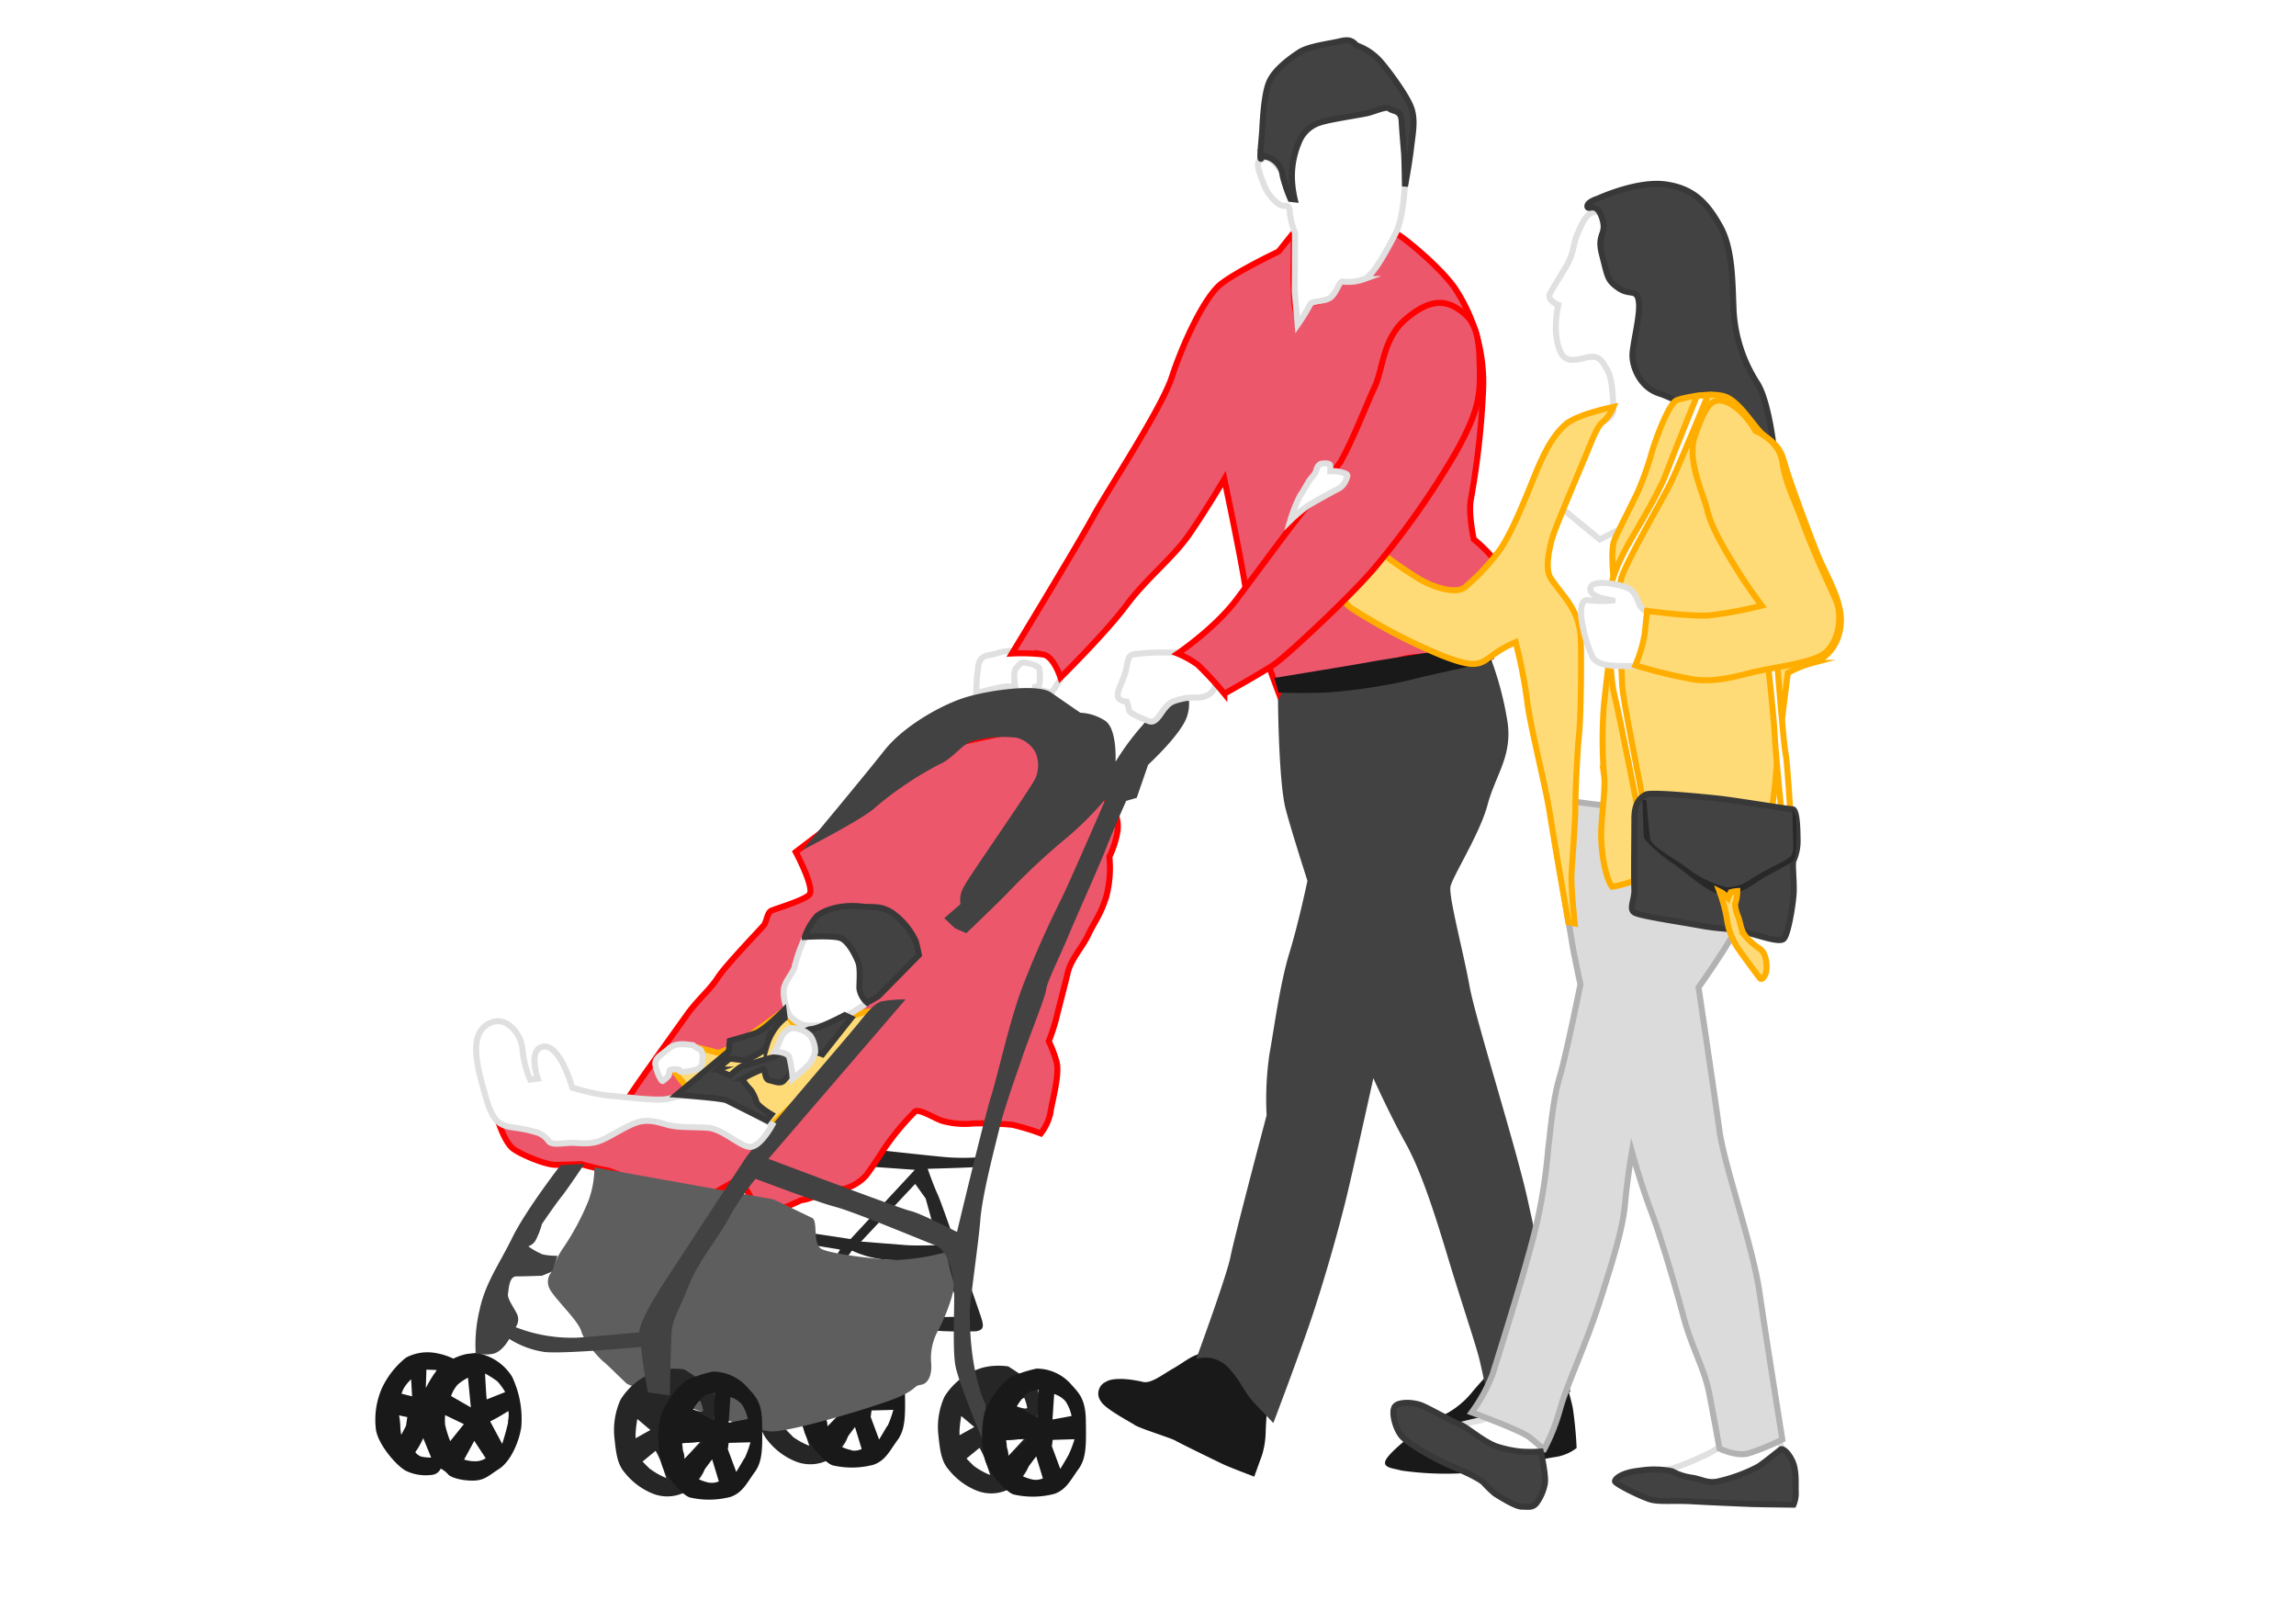
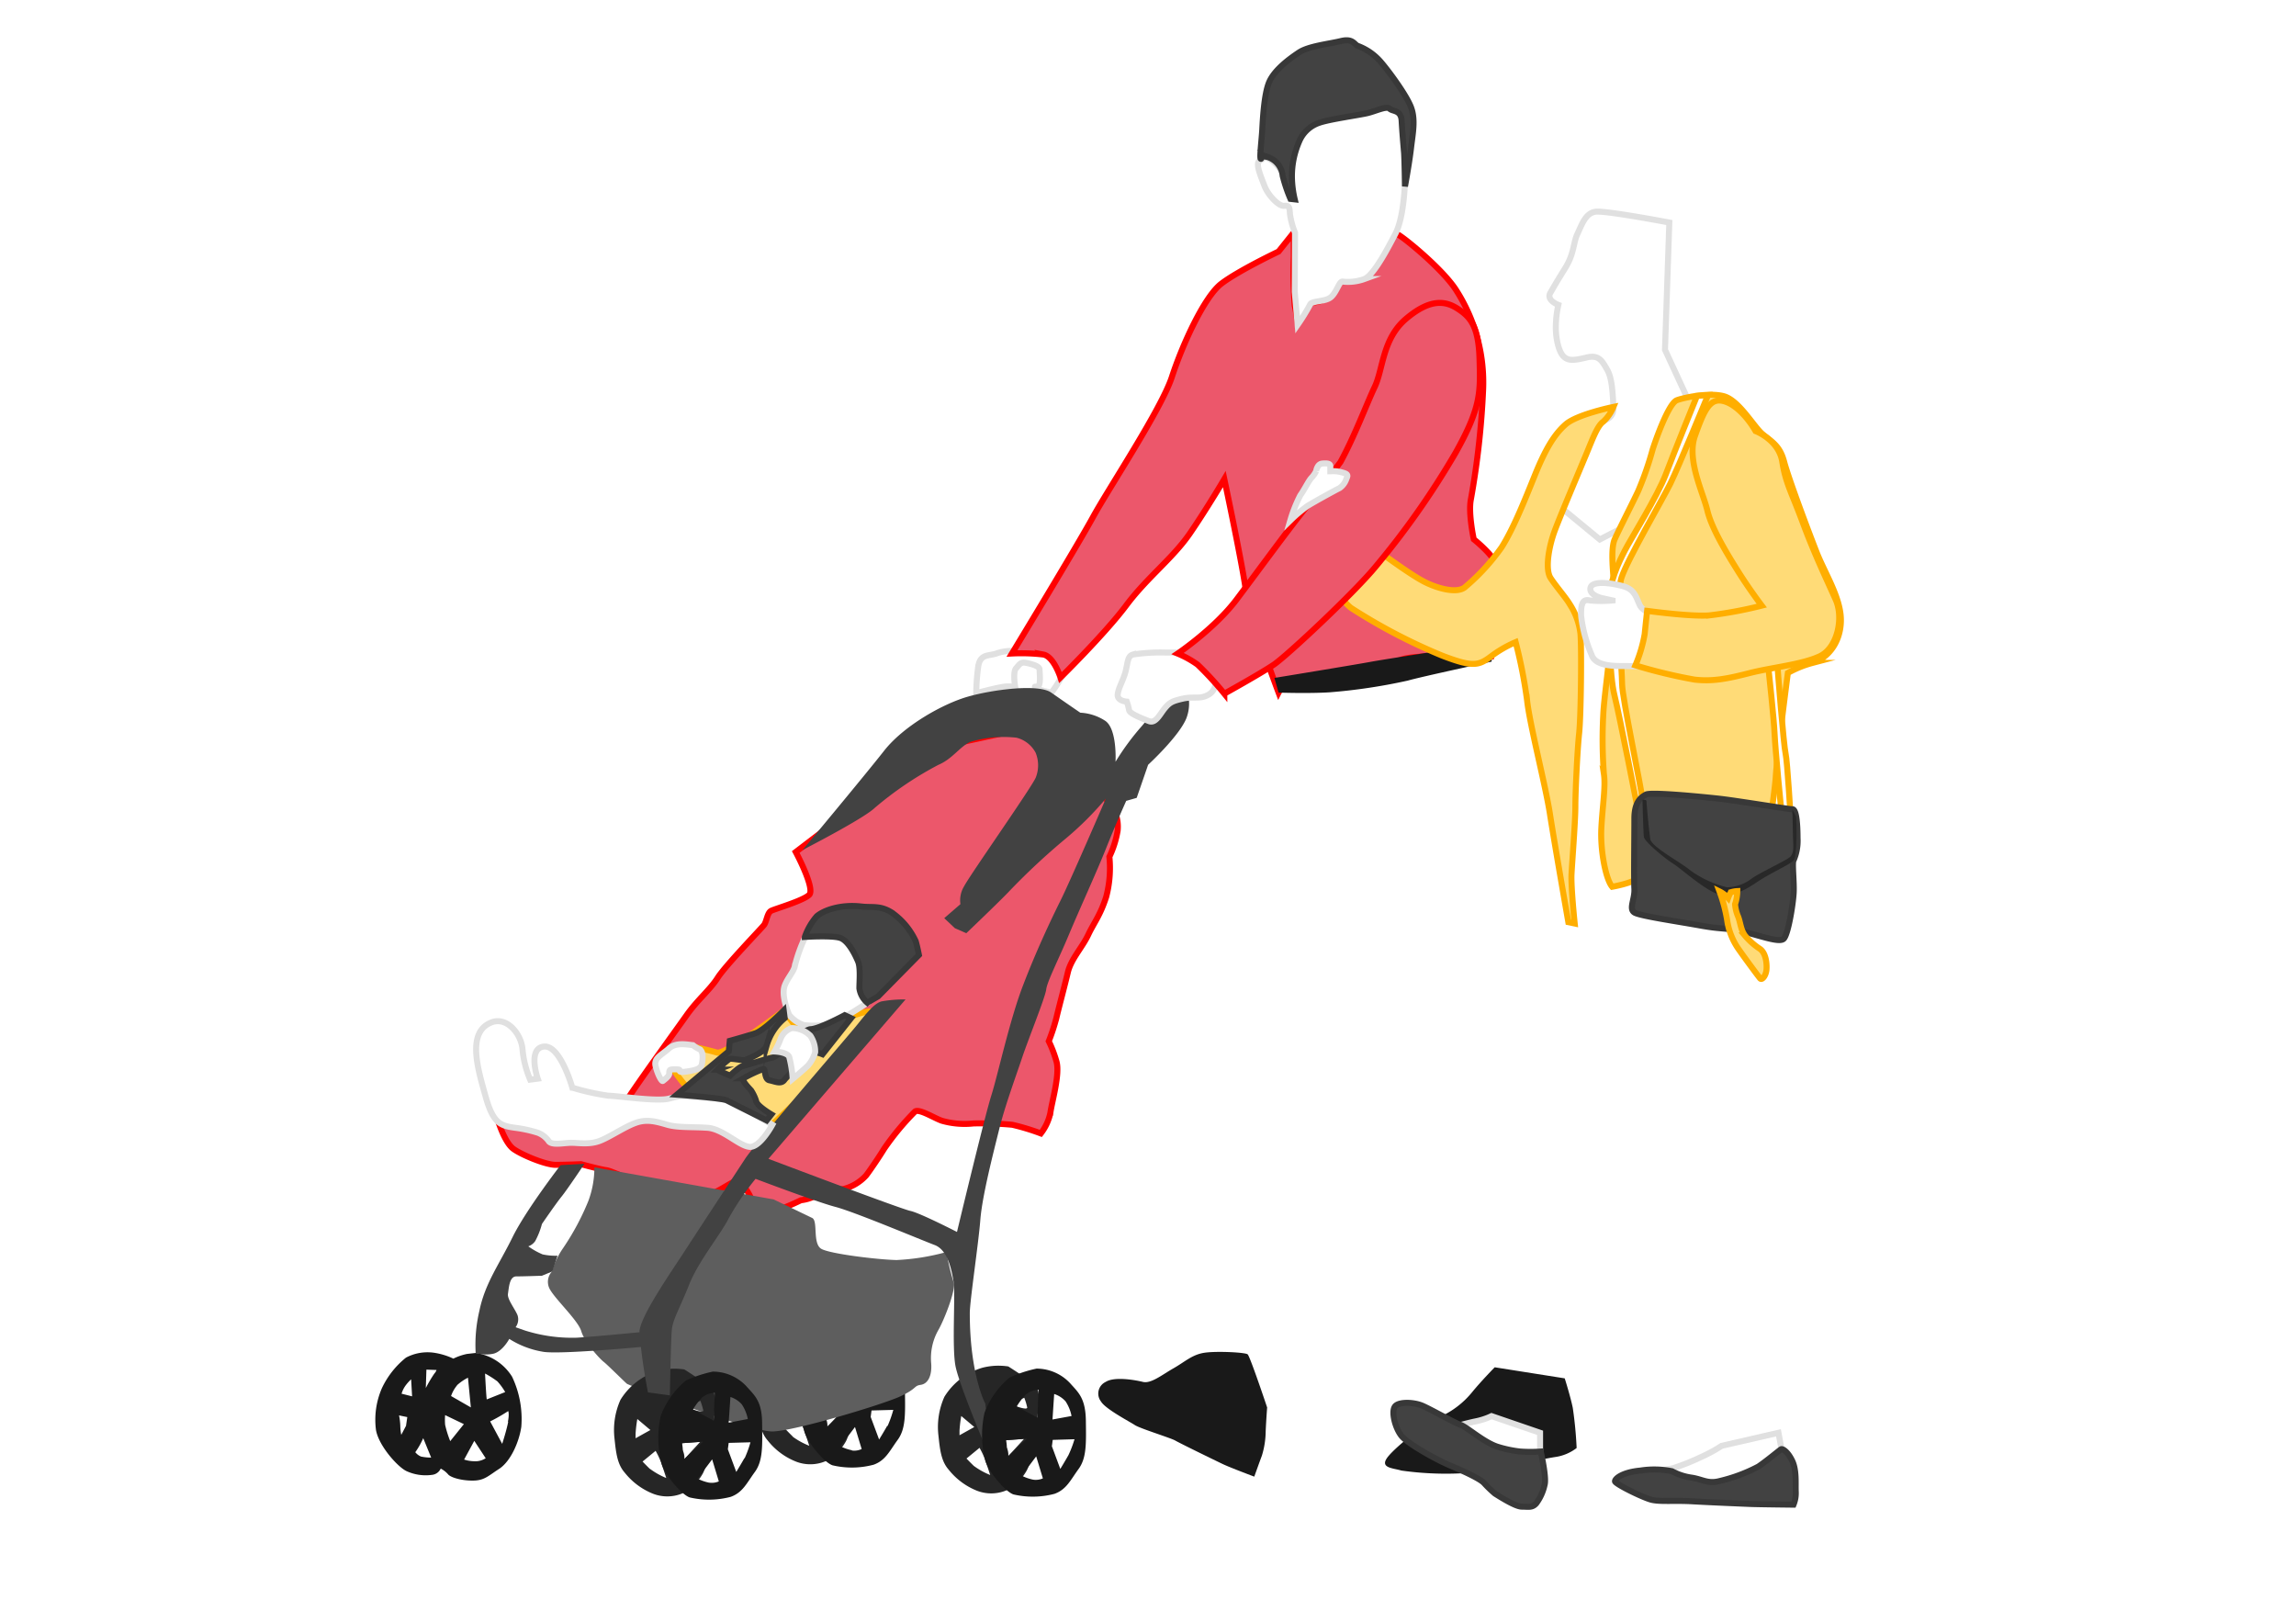
<svg xmlns="http://www.w3.org/2000/svg" width="381.76" height="266.03" viewBox="0 0 381.76 266.03">
  <defs>
    <style>.cls-1{fill:#191919;}.cls-2{fill:#fff;stroke:#e0e0e0;}.cls-10,.cls-11,.cls-2,.cls-5,.cls-7,.cls-8{stroke-miterlimit:10;}.cls-3,.cls-7{fill:#424242;}.cls-4{fill:#262626;}.cls-5{fill:#ec576b;stroke:red;}.cls-6{fill:#5e5e5e;}.cls-7{stroke:#383838;}.cls-8{fill:#dbdbdb;stroke:#b2b2b2;}.cls-9{mask:url(#mask);}.cls-10{fill:#ffdb77;}.cls-10,.cls-11{stroke:#ffae00;}.cls-11{fill:#fffefd;}.cls-12{fill:#282828;}.cls-13{filter:url(#luminosity-noclip);}</style>
    <filter id="luminosity-noclip" x="255.52" y="-7736.43" width="21.63" height="32766" filterUnits="userSpaceOnUse" color-interpolation-filters="sRGB">
      <feFlood flood-color="#fff" result="bg" />
      <feBlend in="SourceGraphic" in2="bg" />
    </filter>
    <mask id="mask" x="255.52" y="-7736.43" width="21.63" height="32766" maskUnits="userSpaceOnUse">
      <g class="cls-13" />
    </mask>
  </defs>
  <title>Pushing Pram</title>
  <g id="Layer_1" data-name="Layer 1">
    <path class="cls-1" d="M260.17,229.16s.95,3,1.34,4.91a66.41,66.41,0,0,1,.64,6.67,7.55,7.55,0,0,1-3.57,1.5c-2.21.34-11,2.17-13.77,2.59a53.11,53.11,0,0,1-11.8-.34c-1.34-.41-3.48-.41-2.45-2s6.33-5.83,8.63-6.83a14.56,14.56,0,0,0,5.62-4.25c1.58-1.92,3.72-4.09,3.72-4.09Z" />
    <path class="cls-1" d="M210.69,234s-.16,2.08-.24,3.92a14.22,14.22,0,0,1-.63,4.08c-.32.84-1.27,3.5-1.27,3.5s-4-1.5-5.22-2.08-7.21-3.5-7.92-3.92-5.86-2-6.73-2.58-4.9-2.67-5.62-3.92a2.14,2.14,0,0,1,.79-3.25c1.43-.92,4.83-.33,6.18,0s3.17-1.17,5.07-2.25,3.08-2.25,5.06-2.58,6.89-.09,7.29.25S210.69,234,210.69,234Z" />
    <path class="cls-2" d="M169.29,108.32a7.44,7.44,0,0,0-3.4.25c-1.43.58-2.93,0-3.25,2.33a35.88,35.88,0,0,0-.32,4.34s2.77-.75,4.2-1a5.55,5.55,0,0,1,2.29,0s-.47-2.5.16-3.17.71-1.08,1.82-.83,2.06.58,2.06,1.08.24,2.5-.24,2.75-.63-.08-.47.25,2.69.83,2.69.83,2.22-2.91,2.3-4.41-3.8-6.09-3.8-6.09Z" />
-     <path class="cls-3" d="M212.49,114.93c0,5.33.31,15.84,1.26,19.5s3.64,12,3.64,12-1.42,6.84-3,12-2.53,12.5-3.32,16.84a52.62,52.62,0,0,0-.47,10.16s-5.39,20.34-6,23.5-5.7,17-5.7,17a5.26,5.26,0,0,1,5.22,1.33c2.22,2.33,2.7,4.17,4.44,6l3.16,3.33s3.49-9.16,5.86-16,5.07-16.33,6.49-22.33,4.28-19,4.28-19,2.69,6,5.38,10.83,5.07,12.5,7.13,19.33,4.43,13.84,5.06,16.34,1.11,5.17,1.11,5.17l14.09.5s-5.22-23.34-7.12-32-8.71-30.16-9.66-35.5-3.48-14.83-3.17-16.5,4.91-8.83,6.18-13.66,4.11-8,3.32-13.67a54.3,54.3,0,0,0-3-11.17s-12.66,3.33-18.52,4.67S212.49,114.93,212.49,114.93Z" />
-     <path class="cls-4" d="M155.91,198.57c-.71-1.5-1.66-4.25-1.66-4.25s5.94-.16,7.28-.25,2.22-1.75,2.22-1.75a37.65,37.65,0,0,1-6.18.09c-3-.25-13.3-1.42-13.53-1.42s-.08,2.92-.08,2.92l8.15.58L141.42,206l-7.2-1.08.87,2.08,4.59.75-.63,1.08,1.82.17.79-1.08a17.21,17.21,0,0,0,6.81,1.58c3.88.08,8.47-.25,8.47-.25l2.85,9.67-4.91.08-.32,2.17a70.63,70.63,0,0,0,7.76.16c1.43-.25,1.27-1,.64-2.83S156.62,200.07,155.91,198.57ZM150.53,207l-7.36-.58,9-9.59,1.74,2.42,2.14,7.75S152.59,207.16,150.53,207Z" />
    <path class="cls-4" d="M141.77,225.25c-1.45-1.17-4.2-2.9-4.2-2.9a10.69,10.69,0,0,0-4.3.2,11.22,11.22,0,0,0-6.32,4.83,12.3,12.3,0,0,0-1,6.41c.24,2.34.44,4.27,1.69,5.69a11.26,11.26,0,0,0,4.69,3.51,6.53,6.53,0,0,0,4.92-.05,8.19,8.19,0,0,0,3.34-3.2c.87-1.42,1.73-7,1.83-8.9S143.22,226.42,141.77,225.25ZM129.46,233a21.27,21.27,0,0,1,.29-2.44l2.17,1.83-2.46,1.37Zm2.36,5.84c-.67-.66-1.2-1.22-1.2-1.22l2.17-1.77a13.57,13.57,0,0,1,1,2.18l.77,2.34A12.37,12.37,0,0,1,131.82,238.87Zm5.75-1.62a2.62,2.62,0,0,0-.24-1.37,1.77,1.77,0,0,1-.14-1.28l3-.2Zm.2-8.7,2.46-1a10.89,10.89,0,0,1,.48,1.57C140.86,229.82,137.77,228.55,137.77,228.55Z" />
    <path class="cls-1" d="M150.47,231.4c-.05-3.81-1.26-4.73-2.61-6.25a7.61,7.61,0,0,0-5.6-2.44,21.31,21.31,0,0,0-4.45,1.47,13.86,13.86,0,0,0-4.2,5.9,17.05,17.05,0,0,0,.15,8c.62,1.93,3.38,5.14,4.68,5.54a14.06,14.06,0,0,0,6.81-.1c2-.71,2.66-2.29,4-4.12S150.52,235.21,150.47,231.4Zm-5.27-4.47a4.18,4.18,0,0,1,1.89,1.22,6.83,6.83,0,0,1,1,2.44l-3.19.61Zm-4.68,0a3.74,3.74,0,0,1,2.07-.77l-.19,4.63L139,229A10.94,10.94,0,0,1,140.52,227Zm-3,10.27a7.54,7.54,0,0,1-.24-1.37c-.05-.72-.14-1.28-.14-1.28l3.52-.25Zm4.11,3.91a7.32,7.32,0,0,1-1.89-.66l2.42-3.2,1.11,3.66A2.91,2.91,0,0,1,141.68,241.16Zm5.89-4.06c-.48.86-1.35,2.28-1.35,2.28l-1.4-3.76.14-1.07,3.62-.1A18.05,18.05,0,0,1,147.57,237.1Z" />
    <path class="cls-5" d="M133.16,199.55a39.23,39.23,0,0,1-4.53,1.88c-1.06.23-3,.12-3.17-.77s-2-4.56-3-4.34-3.37,2.23-5.8,2.67a13.9,13.9,0,0,1-7.07-.89c-2.22-.78-7.81-3.44-8.76-3.55s-4.23-1-4.23-1-2.53.11-4.22.11S86.72,192,85.35,191s-2.43-4.33-2.43-4.33,19.85-1.23,20.9-3.12,8.55-12.22,10.35-14.77,3.9-4.23,5.17-6.23,7.28-8.22,7.7-8.77.53-2,1.16-2.34,5.28-1.66,6.34-2.66-2.23-7.13-2.23-7.13l22.51-17.18,16.5-3.55s11.24,10.52,12.51,11.86a6.33,6.33,0,0,1,2,5.33,16,16,0,0,1-1.37,4.33,18.77,18.77,0,0,1-.53,6.67c-1,3.11-2,4.22-3,6.33s-2.85,4-3.38,6.23-1.48,5.77-1.9,7.55a32.41,32.41,0,0,1-1.27,3.89,20.44,20.44,0,0,1,1.27,3.33c.63,2.11-.74,6.67-1,8.56a8.37,8.37,0,0,1-1.59,3.44,37.85,37.85,0,0,0-4.75-1.44,56.1,56.1,0,0,0-6.44-.22,13.73,13.73,0,0,1-5.27-.45c-1.27-.44-3.7-2-4.44-1.55A43.69,43.69,0,0,0,147,191c-.74,1.22-2.32,3.56-3,4.44a7.62,7.62,0,0,1-3.7,2.23,23.45,23.45,0,0,0-4.85,1.22A7.28,7.28,0,0,1,133.16,199.55Z" />
    <path class="cls-5" d="M212.59,115.15s-4.75-12.5-5.54-17.66-3.48-17.84-3.48-17.84-2.85,4.84-5.7,9-7.13,7.34-10.61,12-10.93,12-10.93,12-1.1-3.5-2.85-3.83a31.24,31.24,0,0,0-5.22-.17s10.92-18,13.46-22.66,11.4-18,13.14-23.34,5.38-13.33,8.23-15.5,9.5-5.33,9.5-5.33l2.53-3.17v4a68.7,68.7,0,0,0,.16,8.17c.32,1.5.48,2.83.48,2.83l2.06-3.33a5.66,5.66,0,0,0,2.69-.67,19.05,19.05,0,0,0,2.69-3.17l7.6-8s.31-.5,2.37,1,7.13,5.84,9,8.84a28.38,28.38,0,0,1,4.43,16.5A136.4,136.4,0,0,1,244.57,83c-.47,2.33.48,6.66.48,6.66s3.8,3,4.11,5-1.22,14.46-1.22,14.46-12.23-.46-14.93.54-7,3.17-9.65,3.5a33.48,33.48,0,0,1-7.29-.33C213.86,112.65,212.59,115.15,212.59,115.15Z" />
    <path class="cls-1" d="M211.9,112.71l.69,2.44s5.07.17,8.5-.05a94,94,0,0,0,13-1.95C236.39,112.49,248,110,248,110l.47-3.67s-5.83,1.24-8.15,1.68-9.55,1.5-12.62,2.06S211.9,112.71,211.9,112.71Z" />
    <path class="cls-6" d="M98.83,194.07a15.92,15.92,0,0,1-1,5.59,42.21,42.21,0,0,1-4.19,7.83,13,13,0,0,0-1.85,3.89,2.53,2.53,0,0,0-.53,2.61c.56,1.58,4.83,5.42,5.39,7.33s3.16,4.67,3.72,5.09,3.56,3.41,3.88,3.66,20.5,8,24.22,7.92,18.37-4.5,21.22-5.83,2.21-1.75,3.4-1.92,1.9-1.5,1.74-3.58a9.47,9.47,0,0,1,1.27-5.67c1-1.83,2.93-6.75,2.45-7.83a41.77,41.77,0,0,1-1.19-5,37.69,37.69,0,0,1-8.31,1.33c-3.16-.08-10.84-1-12.43-1.83s-.55-4.67-1.58-5.17l-6.41-3.08Z" />
    <path class="cls-2" d="M215.33,38.7a13.42,13.42,0,0,1-.84-3.06c-.08-1.17-.08-1.5-1-1.42s-2.69-1.83-3.25-3.33-1.58-3.75-.79-4.17.79-.83,1.82-.16a6.56,6.56,0,0,1,1.75,1.83s2.13-11.67,2.37-11.75S226,14.56,226,14.56s6.57,2.83,7.12,5,.64,7.91.48,11S233,37,232,38.89s-3.49,6.83-5.15,7.5a7.94,7.94,0,0,1-3.64.42c-.56,0-.95,1.75-1.9,2.58s-3.25.58-3.48,1.25A33.86,33.86,0,0,1,215.76,54l-.48-5.5Z" />
    <path class="cls-2" d="M286.26,240.38a24.47,24.47,0,0,1-3.48,1.89,38.57,38.57,0,0,1-4.59,1.83l-1.95.39s7.6,3.78,9.65,3.78,6.55-1.78,7.92-2.39,2.53-4.28,2.53-4.28l-.63-3.39Z" />
    <path class="cls-2" d="M248,235.44a11.23,11.23,0,0,1-2.69.88c-1.64.34-3.85,1-3.85,1s7.28,5.39,7.54,5.44,5.65,1.34,5.91,1.23a8.84,8.84,0,0,0,1.16-1.73v-4.05Z" />
    <path class="cls-7" d="M214.57,33.07l.71.08a17.15,17.15,0,0,1-.47-3.75A14.43,14.43,0,0,1,216,23.57a5.48,5.48,0,0,1,3.41-3.17c1.66-.58,6.49-1.25,7.91-1.58s3.25-1.25,3.73-.75,1.9.16,2,2,.32,4.33.4,5.25.16,5.66.16,5.66.71-3.83,1-6.33.79-4.75,0-6.83-3.88-6.25-5.15-7.67a9.37,9.37,0,0,0-3.64-2.5c-.63-.17-.79-1.33-2.85-.83s-5.38.83-7,1.91-4,2.84-4.91,4.84-1.11,6.66-1.19,8.08-.47,4.67-.24,4.75-.23-.67,1.27-.25a3.61,3.61,0,0,1,2.37,3.08A25.13,25.13,0,0,0,214.57,33.07Z" />
-     <path class="cls-8" d="M258.5,139.82s2.54,14.67,2.85,16.67,1.43,7.17,1.43,7.17-2.38,11.83-3.48,15.5-1.43,8.33-1.9,12a87.08,87.08,0,0,1-2.22,13.66c-1.74,7-6.17,21-7,23.67a27.08,27.08,0,0,1-3.48,6.33s8.23,3,9.66,4.17,2.37,2,2.37,2a33.51,33.51,0,0,0,2.69-6.83c1.11-4,4.28-10.5,6.81-18.5s3.64-11.84,4-15.84,1.11-8.33,1.11-8.33,1.42,5.17,3.17,9.83,3.95,12.17,5.38,17.5,3.48,8.67,4.27,12.67,1.74,9.34,1.74,9.34,2.7,1.33,4.75.83a37.07,37.07,0,0,0,5.7-2.34s-2.69-16.83-3.8-24.5-5.85-21-6.65-26.83-3.48-23.83-3.48-23.83,5.23-7.34,6.65-10.51,3.48-16.33,3.48-16.33l-31.82-4.17Z" />
    <path class="cls-2" d="M259.32,84.19l6.25-14.13s2.84.15,2.7-2.41-.24-4.82-1.06-6.22-1.33-2.49-3.38-2-3.08.64-3.9-.22-1.33-3.24-1.23-5.29a17.34,17.34,0,0,1,.41-3.23s-2.05-.76-1.33-2,.92-1.62,2.46-4.1,1.33-4.21,2.05-5.72,1.33-3.45,3-3.67S277.56,37,277.56,37l-.72,21.15,3.89,8.41-4.4,17.8L266,89.69Z" />
    <g class="cls-9">
      <path class="cls-7" d="M263.73,76.1s-.63,6.89-.63,8.22-1.06,3.22,2.21,2.78,6.34-3.11,7.6-5a16.44,16.44,0,0,1,3.7-3.56l-1.9,44.78-5.6,16.45a8,8,0,0,1-3.16.44c-1.27-.22-3.7-1-3.7-1S256.13,97.65,256,97.32,263.73,76.1,263.73,76.1Z" />
    </g>
    <path class="cls-10" d="M268.27,67.65a6.89,6.89,0,0,1-1.69,2.45c-.95.66-1.69,2.66-2.75,5.22s-4.22,10-5.27,12.78-1.69,6.55-.74,8,2.43,3.11,3.17,4.33a11.43,11.43,0,0,1,1.79,4.89c.21,2.11.1,13.67-.21,16.56s-.63,9.77-.63,12.22-.53,9.11-.64,11.22.53,8.22.53,8.22l-1.06-.22s-2.32-13.22-3.06-18-3.37-14.89-3.8-18.89a81.86,81.86,0,0,0-1.9-9.67,19.71,19.71,0,0,0-4.07,2.35c-2.05,1.54-3,1.88-8.17-.12a93.47,93.47,0,0,1-15.09-7.89c-2.11-1.56-5.81-7.89-5.81-7.89L229.74,92s4.33,3.22,6.76,4.55,5.91,2.22,7.17,1a35,35,0,0,0,6-6.55c1.9-3,3.7-7.45,5.49-11.89s3.27-6.89,5.17-8.56S268.27,67.65,268.27,67.65Z" />
-     <path class="cls-7" d="M265.73,33s-1.9.56-1.79,1.34,1.48-1,2.43,1.89-.95,2.44,0,6.11.84,4.22,2.74,5.55,3.06,0,3.38,2.23-1.06,7.11-1.06,9,1.27,5.33,4.54,6.33S295,75,295,75s-.84-8.23-2.85-11.34a24.63,24.63,0,0,1-3.9-12c-.21-4.67-.11-10.22-2.22-14s-4.33-6.33-9.08-7S265.73,33,265.73,33Z" />
    <path class="cls-10" d="M268.06,147.43c-1.06-1.22-2-6-1.8-9.78s.74-6.88.42-9a76.8,76.8,0,0,1-.1-9.89c.1-2.55,1.16-9.88,1.37-13.66s.53-5.89.42-7.78-.63-6,.11-7.67,2.85-5.78,3.9-8a53.82,53.82,0,0,0,2.43-7c1.06-3.22,2.85-7.67,4-8.11s5.39-1.33,7.81-.67,4.75,4.67,6.23,6.11,3,1.78,3.8,4.78,4.12,11.78,5.38,15,3.59,6.89,4,10.34-1.26,7-4.64,8.11a17.63,17.63,0,0,0-4.12,1.67s-1.79,13.66-2,17.11S293,145.32,293,145.32s-11.83-.67-15.1-.44-4.32.22-5.49,1.11S268.06,147.43,268.06,147.43Z" />
    <path class="cls-11" d="M297.77,136.38s-.6-10-.87-11.06c-.32-1.28-1.35-14.25-1.35-14.58s-1.48.61-1.48.61.9,8.3,1,10.75,1.11,12.72,1.11,12.72-23-.3-23.09-1.86-3.38-17-3.38-19.22-1.06-14.67-.11-17.67,6.76-12.89,8.13-15.67S284,65.69,284,65.69l-1.84.13s-3.8,9.36-5.17,13-5.91,10.89-6.86,12.77-2.64,5.23-2.64,8.89.11,11.78.95,15.12,4,19.55,4,19.55Z" />
    <path class="cls-2" d="M275.41,102.2s-2.16-.32-2.77-1.61-.82-2.59-2.77-3.13-5.22-1-5.43.32,2.25,1.73,2.25,1.73l1.44.32a21.09,21.09,0,0,1-3.79,0c-.92-.22-1.54.11-1.44,2.59a23,23,0,0,0,1.75,6.47c.51,1.51,2.56,1.84,4.91,1.84s4.62.1,4.62.1Z" />
    <path class="cls-4" d="M118,230.58c-1.45-1.17-4.21-2.9-4.21-2.9a10.82,10.82,0,0,0-4.3.21,11.14,11.14,0,0,0-6.32,4.83,12.26,12.26,0,0,0-1,6.4c.25,2.34.44,4.27,1.69,5.7a11.41,11.41,0,0,0,4.69,3.51,6.56,6.56,0,0,0,4.93-.05,8.26,8.26,0,0,0,3.33-3.21c.87-1.42,1.74-7,1.83-8.89S119.47,231.75,118,230.58Zm-12.32,7.78a21.27,21.27,0,0,1,.29-2.44l2.17,1.83-2.46,1.37Zm2.37,5.85c-.68-.66-1.21-1.22-1.21-1.22l2.17-1.78a14.08,14.08,0,0,1,1,2.18l.77,2.34A12.41,12.41,0,0,1,108.08,244.21Zm5.74-1.63a2.62,2.62,0,0,0-.24-1.37,1.75,1.75,0,0,1-.14-1.27l3-.21Zm.2-8.69,2.46-1a10.76,10.76,0,0,1,.48,1.58C117.11,235.16,114,233.89,114,233.89Z" />
    <path class="cls-10" d="M291.9,71.67s3.86,1.44,4.44,5.09,1.51,5,3.45,10.23,4.1,9.71,5.44,12.73.3,8-2.67,9.39-7.89,1.83-11.68,2.8-6.15,1.41-9.12,1.08a84.64,84.64,0,0,1-9.84-2.37,23.5,23.5,0,0,0,1.54-5.18c.2-2,.41-3.88.41-3.88s7.27,1,10.35.75a68.86,68.86,0,0,0,8.71-1.62S290.88,98,289,95s-4.4-7.12-5.12-10.14-3.48-8.42-2.05-12.41,2.36-6.15,4.41-5.83S290.47,69.19,291.9,71.67Z" />
    <path class="cls-7" d="M271.75,136.1c0,3.33-.1,9.89,0,11.67s-1.05,3.44.11,4,7.17,1.44,10.87,2.11,4.22.33,7.07,1,6,1.89,6.76,1.22,1.58-5.78,1.68-7.67-.31-5.11,0-5.44a8.08,8.08,0,0,0,.64-3.67c0-1.67-.11-4.78-.85-4.78s-9.29-1.44-12.35-1.77-11.18-1.12-12-.67S271.75,133.32,271.75,136.1Z" />
    <path class="cls-12" d="M273.1,133s.13,5.36.23,6.14,3.43,3.55,4.86,4.44,6.07,5.17,8.23,5.23,3.75-.84,5.91-2.28,5.28-2.78,5.91-3.5.48-7,.37-7.28-.58-1.17-.58-1.17.06,3.61.11,5,.16,2.39-.63,3-5.18,2.66-6.34,3.55a6.94,6.94,0,0,1-4,1.39,17.29,17.29,0,0,1-6.07-2.78c-1.63-1.38-6.49-3.94-6.7-5.22s-.63-5.89-.63-6.28S273.1,133,273.1,133Z" />
    <path class="cls-10" d="M292.65,157.77c1,.72,1.16,2.55,1.06,3.5s-.74,1.77-1.06,1.39-2.43-3.23-3.48-4.73a11.13,11.13,0,0,1-2-5,26,26,0,0,0-1.26-4.72,4.37,4.37,0,0,1,1.05.72l.37.39s.32-.89.53-1a4.23,4.23,0,0,1,1-.17,6.94,6.94,0,0,1-.11,1.17,6.71,6.71,0,0,1-.26,1,6.51,6.51,0,0,0,.48,2c.42,1,.42,2.17,1.16,3.22A11.49,11.49,0,0,0,292.65,157.77Z" />
    <path class="cls-7" d="M278,244.6a9.72,9.72,0,0,0,3.22,1.06c1.9.28,2.74,1.11,4.8.55a26.92,26.92,0,0,0,6.34-2.38c1.47-1,3.58-2.78,3.8-2.89s1.1.39,1.84,1.94.53,3.72.58,5.06a5,5,0,0,1-.37,2.22s-5.7-.06-7-.11-6.86-.28-9.82-.45-5.43.11-6.86-.27-6-2.62-6-3.06,1.21-1.5,4.22-1.78A15,15,0,0,1,278,244.6Z" />
    <path class="cls-7" d="M249.06,240.55c-2.32-.72-5.12-3.28-6.23-3.67s-4.91-2.56-6.33-3.17-4-.72-4.59.17.05,3.5,1.1,4.83,5.86,4,8.13,4.95,4.91,2.17,5.6,2.89a19.91,19.91,0,0,0,1.84,1.78c.21.11,3.28,2.16,4.44,2.16s1.74.22,2.42-.55a8,8,0,0,0,1.38-3.06c.37-1.22-.64-5.55-.64-5.55a25.38,25.38,0,0,1-3.38,0A20,20,0,0,1,249.06,240.55Z" />
    <path class="cls-10" d="M112,177.88s3.69.44,4.22-.45.53-2.66.11-3a5.59,5.59,0,0,0-1.69-.55s3.06.66,4.54,1.11,11.18-7,11.18-7,3,4.67,4.44,4.22,7.91-4.55,10.55-4S128.36,187,128.36,187a39.37,39.37,0,0,0-4.48-2.67,33.59,33.59,0,0,0-5.07-1.55c-2.32-.56-4-1.11-4-1.11a8.65,8.65,0,0,0-1.16-1.56A26.31,26.31,0,0,1,112,177.88Z" />
    <path class="cls-4" d="M171.86,230.08c-1.45-1.17-4.21-2.9-4.21-2.9a10.78,10.78,0,0,0-4.29.21,11.13,11.13,0,0,0-6.33,4.83,12.26,12.26,0,0,0-1,6.4c.25,2.34.44,4.27,1.69,5.7a11.41,11.41,0,0,0,4.69,3.51,6.56,6.56,0,0,0,4.93-.05,8.26,8.26,0,0,0,3.33-3.21c.87-1.42,1.74-7,1.83-8.89S173.3,231.25,171.86,230.08Zm-12.32,7.78a21.27,21.27,0,0,1,.29-2.44l2.17,1.83-2.46,1.37Zm2.37,5.85c-.68-.66-1.21-1.22-1.21-1.22l2.17-1.78a14.08,14.08,0,0,1,1,2.18l.77,2.34A12.41,12.41,0,0,1,161.91,243.71Zm5.74-1.63a2.62,2.62,0,0,0-.24-1.37,1.75,1.75,0,0,1-.14-1.27l3-.21Zm.2-8.69,2.46-1a10.76,10.76,0,0,1,.48,1.58C170.94,234.66,167.85,233.39,167.85,233.39Z" />
    <path class="cls-3" d="M196.92,113.82a6.74,6.74,0,0,1,.31,5.67c-1.26,3-6.33,7.66-6.33,7.66l-1.9,5.5-1.74.5s-1.74,3.84-3.33,7.84-4.43,10.16-6.17,14.33-3.64,7.84-3.8,9.17-3,8.33-4,11.33-2.85,8-3.8,11.84-2.85,11.16-3.16,15.16-1.75,13.48-1.75,15.5c0,10.25,2.58,15.05,2.58,15.05l.63,5.25-.32,2.62s-4.63-10.92-5.26-14.08,0-12-.32-14-.95-5.34-3.16-6.17-13.3-5.5-16.47-6.33-13.3-4.67-13.3-4.67a44.76,44.76,0,0,0-4.43,6.5c-1.43,2.83-5.07,7.17-6.65,11.17s-2.69,5.66-2.85,7.5-.32,10.83-.32,10.83l-3.64-.5a93.55,93.55,0,0,1-1.42-10c0-2.5,5.38-10.17,7.75-13.83s8.08-12.34,9.82-15,16.94-20.17,18.68-22.34,2.85-3.5,4-3.83a21.27,21.27,0,0,1,4-.33l-22.8,26.5s22,8.33,23.59,8.66,7.76,3.5,7.76,3.5,4.59-19.16,5.7-22.66,3-12.34,5.22-18.17,4.75-11.17,6.33-14.34,7.5-16.88,7.5-16.88a53.71,53.71,0,0,1-6.55,6.55,112.25,112.25,0,0,0-9.65,9c-1.59,1.67-7,6.83-7,6.83l-1.9-.83L157,152.65l2.69-2.33a4.49,4.49,0,0,1,.63-3c.95-1.83,10.93-16,11.88-18a5.54,5.54,0,0,0,0-4.17,5,5,0,0,0-3.17-2.5,19.13,19.13,0,0,0-7.6.67c-1.74.67-3,2.83-5.38,3.83a57.33,57.33,0,0,0-10.61,7.17c-1.9,1.83-12,7-12,7S143.72,129,147,124.82s9.82-7.83,13.94-9,11.71-2.17,13.85-.67,4.83,3.34,4.83,3.34a8.38,8.38,0,0,1,4.12,1.33c2.05,1.33,1.74,6.83,1.74,6.83a42.06,42.06,0,0,1,4.43-6,45.39,45.39,0,0,0,4.91-7.16Z" />
    <path class="cls-2" d="M202.06,113.15a2.25,2.25,0,0,1-1.11,2.34c-1.42.83-2.45.25-4.27.66s-2.22.67-3,1.59-1.5,2.58-2.61,2.16-3.25-1.25-3.33-1.83a8.64,8.64,0,0,0-.39-1.42s-1.59-.08-1.51-1.16,1-2.5,1.35-4,.32-2.42,1.19-2.67a30.3,30.3,0,0,1,5.46-.33h5.7Z" />
    <path class="cls-5" d="M222.88,76.82c2.38-4.34,4.28-9.5,5.7-12.5s1.27-8,5.23-11.34,6.49-3,8.55-1.66,3.48,2.83,3.64,8.33.31,8-4,15.67A136.37,136.37,0,0,1,228.9,94c-3.49,4.33-14.88,15-17.1,16.5s-8.23,4.83-8.23,4.83a53.77,53.77,0,0,0-4.44-4.83,16.47,16.47,0,0,0-3.32-1.84s6.17-4.16,9.81-9,7.76-10.5,10.77-14.33S222.88,76.82,222.88,76.82Z" />
-     <path class="cls-2" d="M218.84,78.32s.16-1.17,1-1.25,1.35,0,1.35.42,0,.87,0,.87a5.19,5.19,0,0,1,1.9.17c1.19.29,1,.54.75,1.16a3,3,0,0,1-1.11,1.46c-.39.17-4.43,2.38-5.38,3a25.08,25.08,0,0,0-2.81,2.38,23.44,23.44,0,0,1,1.66-4.17c.71-1,1.31-2.29,1.82-2.88A4.55,4.55,0,0,0,218.84,78.32Z" />
+     <path class="cls-2" d="M218.84,78.32s.16-1.17,1-1.25,1.35,0,1.35.42,0,.87,0,.87a5.19,5.19,0,0,1,1.9.17c1.19.29,1,.54.75,1.16a3,3,0,0,1-1.11,1.46c-.39.17-4.43,2.38-5.38,3a25.08,25.08,0,0,0-2.81,2.38,23.44,23.44,0,0,1,1.66-4.17c.71-1,1.31-2.29,1.82-2.88A4.55,4.55,0,0,0,218.84,78.32" />
    <path class="cls-3" d="M93.21,193.71s-5.77,7.46-8,12-4.55,7.63-5.49,12.17a24.59,24.59,0,0,0-.63,7.06,6,6,0,0,0,3,.11c1.5-.4,2.59-2.45,2.59-2.45a15,15,0,0,0,5.81,2.17c3.19.39,16.43-.86,16.43-.86l-.55-2.42s-7.25.71-10.44.91a26,26,0,0,1-8.63-1.19l-1.57-.55a2.19,2.19,0,0,0,.32-2c-.43-1.06-1.74-2.67-1.59-3.56s.21-2.89,1.38-2.89,4.27-.11,4.27-.11l1.74-.72.85-2.61a10.08,10.08,0,0,1-2.48-.22,11.82,11.82,0,0,1-2.38-1.34,2.3,2.3,0,0,0,1.16-.89,12.8,12.8,0,0,0,1.11-2.83s2.32-3.39,3.27-4.56,3.8-5.44,3.8-5.44Z" />
    <path class="cls-1" d="M85.14,228.88a8.51,8.51,0,0,0-6.07-3.94l-1.42.16a9.45,9.45,0,0,0-2.27.78,11.51,11.51,0,0,0-3.38-1,7.68,7.68,0,0,0-4.49.83,14.29,14.29,0,0,0-4,5.06,13.13,13.13,0,0,0-1,6.94c.42,2.62,3.64,6.23,5.12,6.89a7.65,7.65,0,0,0,4.17.61,1.8,1.8,0,0,0,1.48-1.05,4.3,4.3,0,0,1,1.21.94c.37.5,2.11,1.06,4.07,1.06s2.53-.72,4.43-1.95,3.32-4.44,3.69-7A16.34,16.34,0,0,0,85.14,228.88Zm-17.63,8.17-.79,1.5a7.73,7.73,0,0,1-.16-1.45,10.48,10.48,0,0,0-.21-1.78l1.37.28Zm-.74-5.34a4.4,4.4,0,0,1,.69-1.39,7.4,7.4,0,0,1,.9-1l.16,2.83ZM70,242.16a2.41,2.41,0,0,1-.95-.72,12.88,12.88,0,0,0,1.32-2.34l1.32,3.23A7.83,7.83,0,0,1,70,242.16Zm2.17-13.72a22.1,22.1,0,0,0-1.37,2.33l.1-3.06,1.69.06A2.09,2.09,0,0,1,72.16,228.44Zm3.8,1.88a8.23,8.23,0,0,1,1.84-1.27l.48,4.94L75,232.1A5.56,5.56,0,0,1,76,230.32Zm-1.11,9.28a18.12,18.12,0,0,1-.85-2.72,9.92,9.92,0,0,1,0-1.61l3.12,1.5Zm4,3.34a5.63,5.63,0,0,1-1.69-.28l1.69-3.11,1.9,2.89A3.17,3.17,0,0,1,78.81,242.94Zm1.84-14.56a17,17,0,0,1,2,1.28A10.22,10.22,0,0,1,84,231.44l-3.06,1.22C80.86,232.49,80.65,228.38,80.65,228.38Zm3.8,8c-.26,1.39-1,3.67-1,3.67l-2-3.73a29.63,29.63,0,0,0,3-1.72S84.72,235,84.45,236.38Z" />
    <path class="cls-1" d="M126.72,236.73c0-3.81-1.26-4.72-2.61-6.25a7.65,7.65,0,0,0-5.6-2.44,21.31,21.31,0,0,0-4.45,1.47,14,14,0,0,0-4.2,5.9,17.18,17.18,0,0,0,.15,8c.63,1.94,3.38,5.14,4.68,5.55a14.18,14.18,0,0,0,6.81-.1c2-.72,2.66-2.29,4-4.12S126.77,240.55,126.72,236.73Zm-5.27-4.47a4.28,4.28,0,0,1,1.89,1.22,6.83,6.83,0,0,1,1,2.44l-3.18.61Zm-4.68.05a3.72,3.72,0,0,1,2.08-.76l-.2,4.63-3.43-1.84A10.94,10.94,0,0,1,116.77,232.31Zm-3,10.27a7.54,7.54,0,0,1-.24-1.37c0-.71-.14-1.27-.14-1.27l3.52-.26Zm4.11,3.92a7.77,7.77,0,0,1-1.89-.66l2.42-3.21,1.11,3.66A2.94,2.94,0,0,1,117.93,246.5Zm5.89-4.07c-.48.86-1.35,2.29-1.35,2.29l-1.4-3.77.14-1.06,3.62-.1A18.09,18.09,0,0,1,123.82,242.43Z" />
    <path class="cls-1" d="M180.55,236.23c-.05-3.81-1.26-4.72-2.61-6.25a7.65,7.65,0,0,0-5.6-2.44,21.31,21.31,0,0,0-4.45,1.47,14,14,0,0,0-4.2,5.9,17.18,17.18,0,0,0,.15,8c.63,1.94,3.38,5.14,4.68,5.55a14.18,14.18,0,0,0,6.81-.1c2-.72,2.66-2.29,4-4.12S180.6,240.05,180.55,236.23Zm-5.27-4.47a4.28,4.28,0,0,1,1.89,1.22,6.83,6.83,0,0,1,1,2.44L175,236Zm-4.68.05a3.72,3.72,0,0,1,2.08-.76l-.2,4.63-3.43-1.84A10.94,10.94,0,0,1,170.6,231.81Zm-2.95,10.27a7.54,7.54,0,0,1-.24-1.37c0-.71-.14-1.27-.14-1.27l3.52-.26Zm4.11,3.92a7.61,7.61,0,0,1-1.88-.66l2.41-3.21,1.11,3.66A2.94,2.94,0,0,1,171.76,246Zm5.89-4.07c-.48.86-1.35,2.29-1.35,2.29l-1.4-3.77.14-1.06,3.62-.11A18.05,18.05,0,0,1,177.65,241.93Z" />
    <path class="cls-2" d="M81.66,170c2.66-1.08,5.06,2,5.22,4.5a16.91,16.91,0,0,0,1.27,5l1.26-.17s-1.74-5,1-5.33,4.75,6.83,4.75,6.83a40,40,0,0,0,6,1.34c1.43,0,7.92,1,10,.5l2.06-.5s7.76.5,8.39.83,6.81,4,6.81,4-2.06,3.83-3.8,3.67-4.43-3-7-3.17-4.91,0-6.65-.5-3.33-1-5.23-.33-4.27,2.33-6,3S96.22,190,95,190s-3.33.5-3.8-.33a4,4,0,0,0-1.75-1.34,21.44,21.44,0,0,0-3.8-.83c-2.37-.33-3.64-.67-4.9-5.17S77.54,171.66,81.66,170Z" />
    <path class="cls-2" d="M115.22,173.77c-1-.11-2.85-.5-4,.55s-2.53,1.56-2.22,2.89,1,2.67,1.22,2.5,1.05-.78,1.05-1.17,0-.66.32-.72a5.37,5.37,0,0,1,1.27,0c.42.06-.37.56,1.21.34s2.48-.45,2.64-1.28.26-2.11-.42-2.45A4.89,4.89,0,0,1,115.22,173.77Z" />
    <path class="cls-2" d="M131.21,168.71c-.63-1.5-1.21-3.55-.74-4.83s1.53-2.34,1.69-3.28a24.59,24.59,0,0,1,1.74-4.83,4.4,4.4,0,0,1,3.12-2.34c1.26-.05,6.22,1.61,6.22,1.61l1,11.67s-4.91,3.28-6.28,3.56a14.16,14.16,0,0,1-4.28.16A5.17,5.17,0,0,1,131.21,168.71Z" />
    <path class="cls-7" d="M143.19,150.71c1.9.22,3.12-.22,5.07,1a11.89,11.89,0,0,1,4,4.78c.26.89.53,2.28.53,2.28L146,165.66s-1.74,1-1.79,1.05a3.85,3.85,0,0,1-1.32-2.39c0-1.11.21-3.44-.21-4.44s-1.59-3.5-3-3.95-5.86-.16-5.86-.16a10.44,10.44,0,0,1,2-3.45C137,151.32,139.81,150.32,143.19,150.71Z" />
    <path class="cls-7" d="M130.31,168s-3.21,3.28-4.69,3.78-4.28,1.27-4.28,1.27l-.16,1.73L112.53,182s7.49.55,8.29.94l6.65,3.34.79-1s-2.17-1.28-2.48-2.06a7.22,7.22,0,0,0-.9-1.94c-.37-.39-1.64-1.73-1.27-2a22.65,22.65,0,0,1,3.33-1.56c.37-.05.1,1.72,1,1.89s1.9.72,2.48-.06,4.65-4.61,5.07-4.61a5,5,0,0,1,1.27.34l4.75-6-1.06-.5s-4.22,2.27-5.65,2.33-5.49,4.61-6.33,4.72-4.27,1.28-4.91,1.39-2.16,1.61-2.16,1.61-2.27-.94-2.11-1a17.11,17.11,0,0,1,2-1.78c.37-.11,2.43.33,2.69.17s3.12-1.17,3.49-2.39a9.24,9.24,0,0,1,3-4.56Z" />
    <path class="cls-2" d="M135.54,174.93a4.75,4.75,0,0,0-.79-2.72,4.32,4.32,0,0,0-3.12-1.28,3,3,0,0,0-1.84,1.78,12.79,12.79,0,0,1-1,2.11s2.06.06,2.43.89a18.94,18.94,0,0,1,.58,3.67s1.69-1.39,2.54-2.22A5.71,5.71,0,0,0,135.54,174.93Z" />
  </g>
</svg>